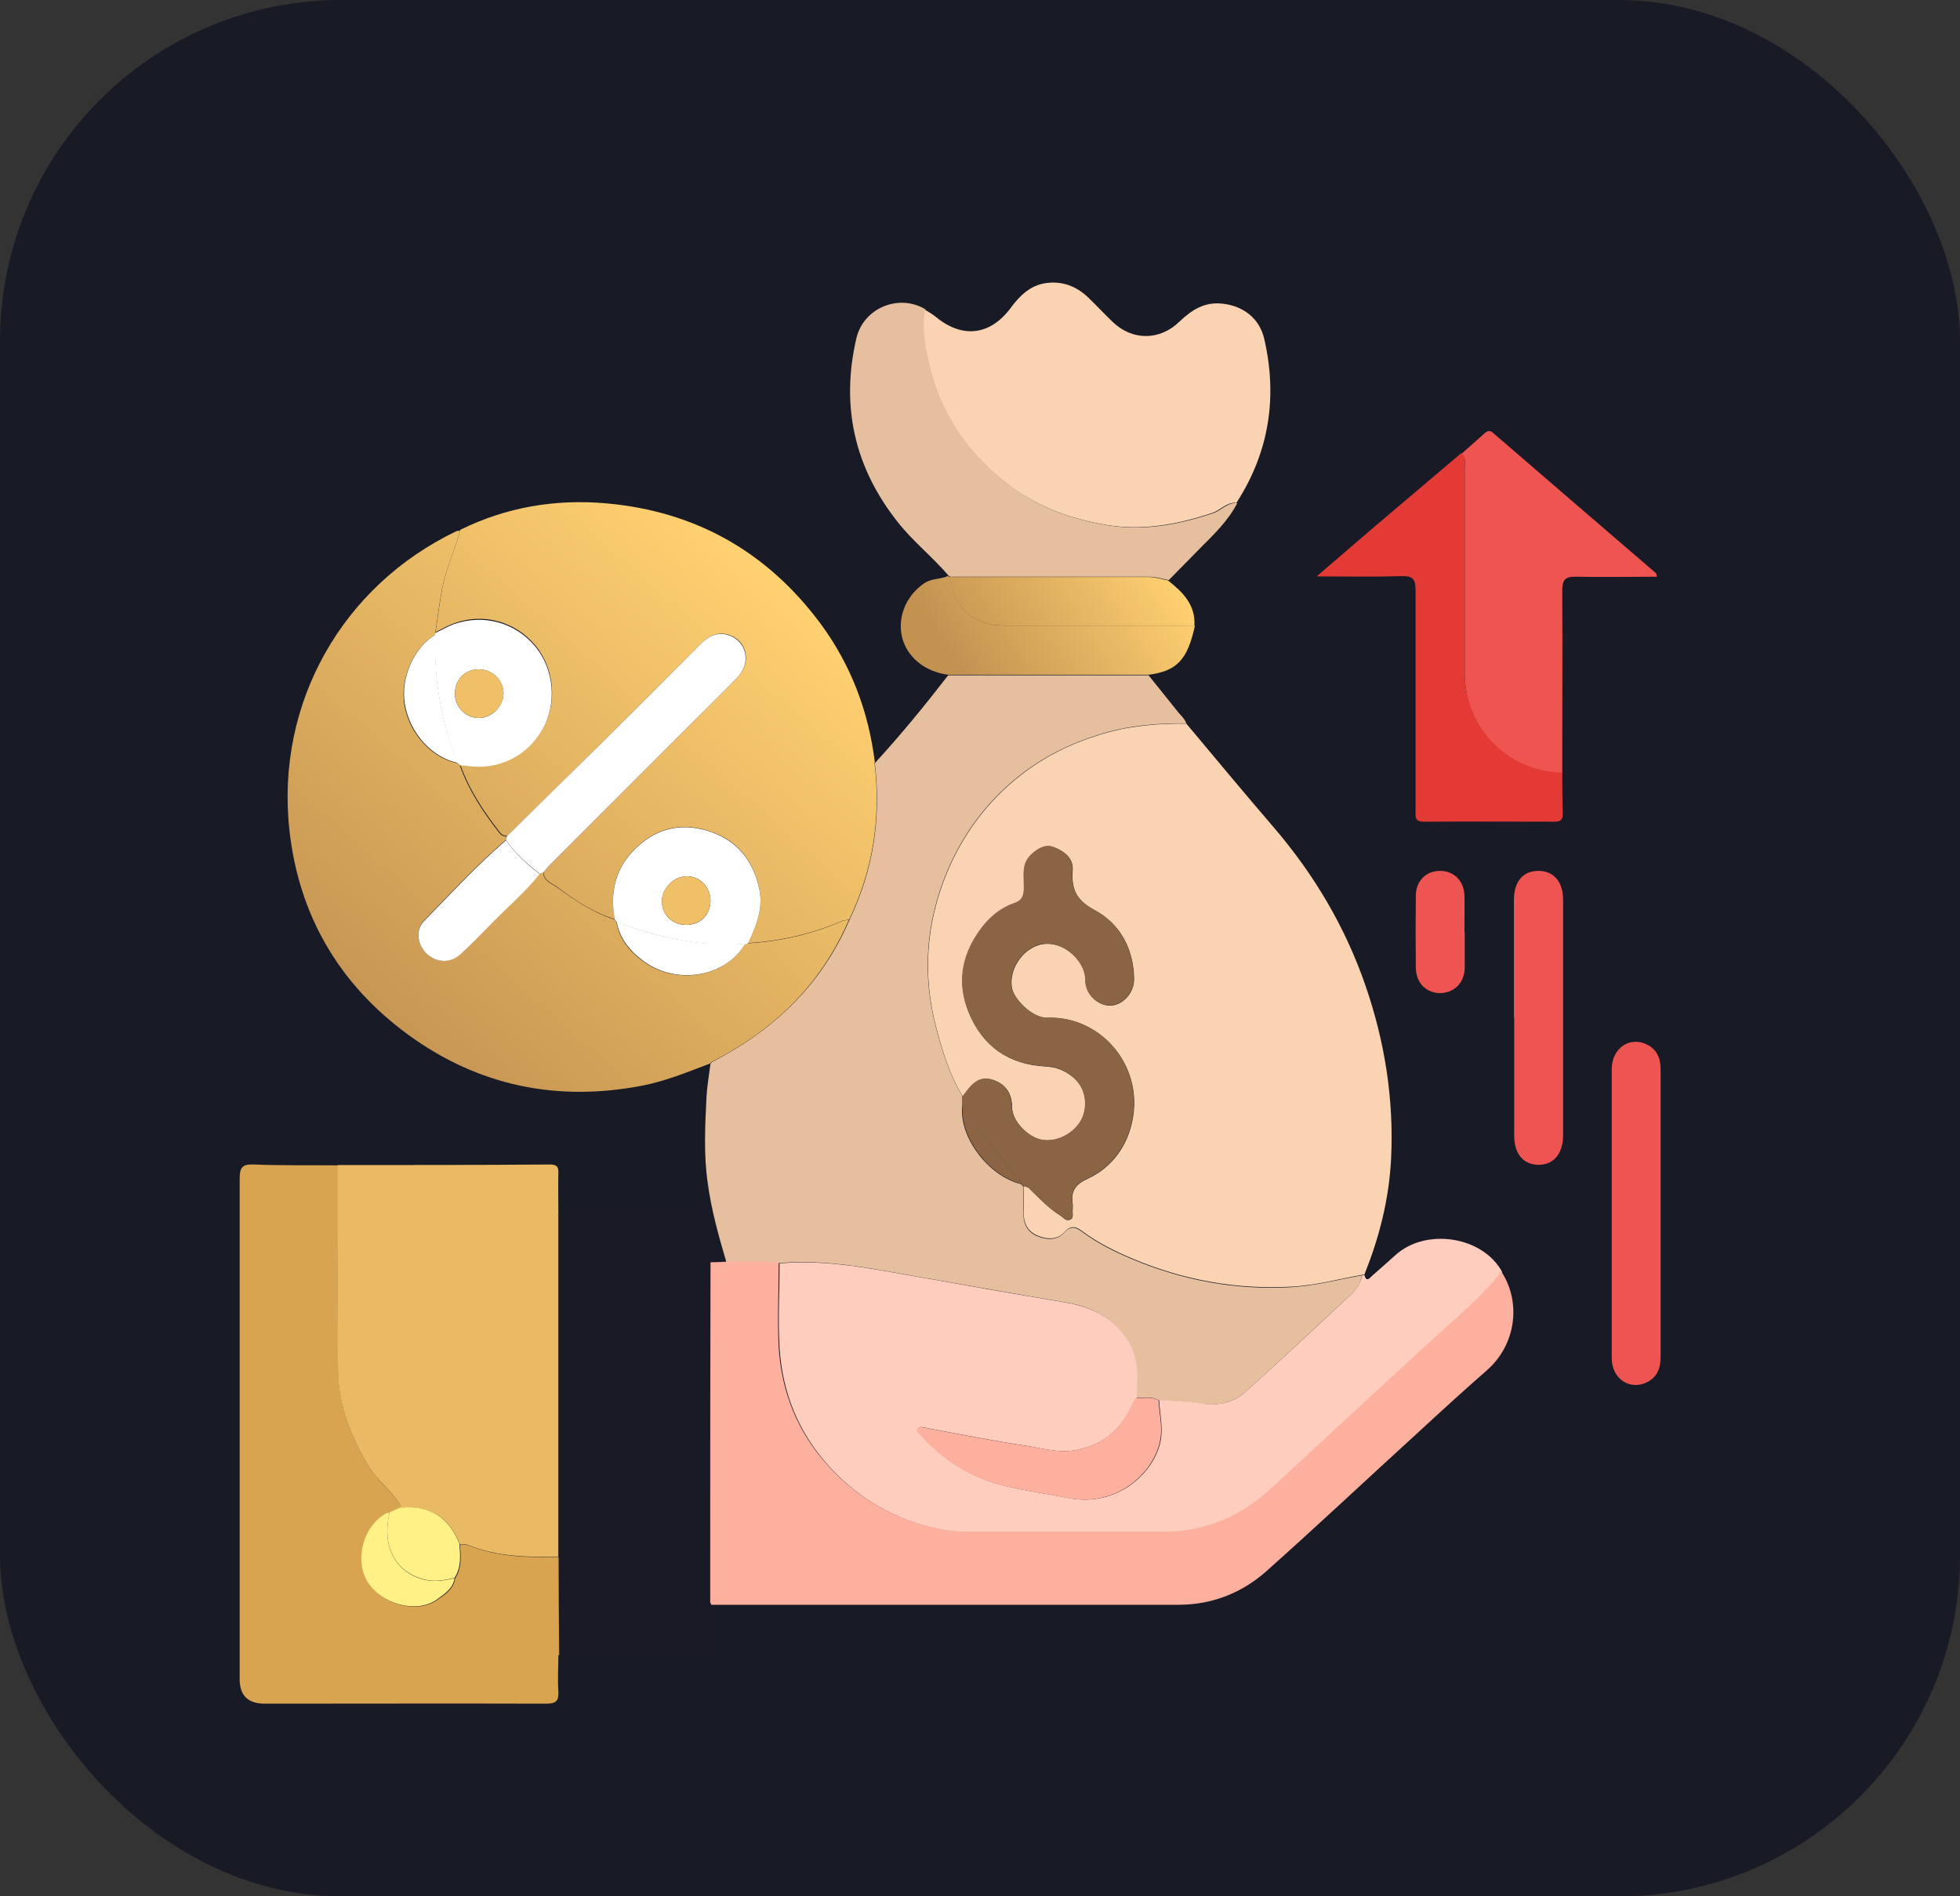
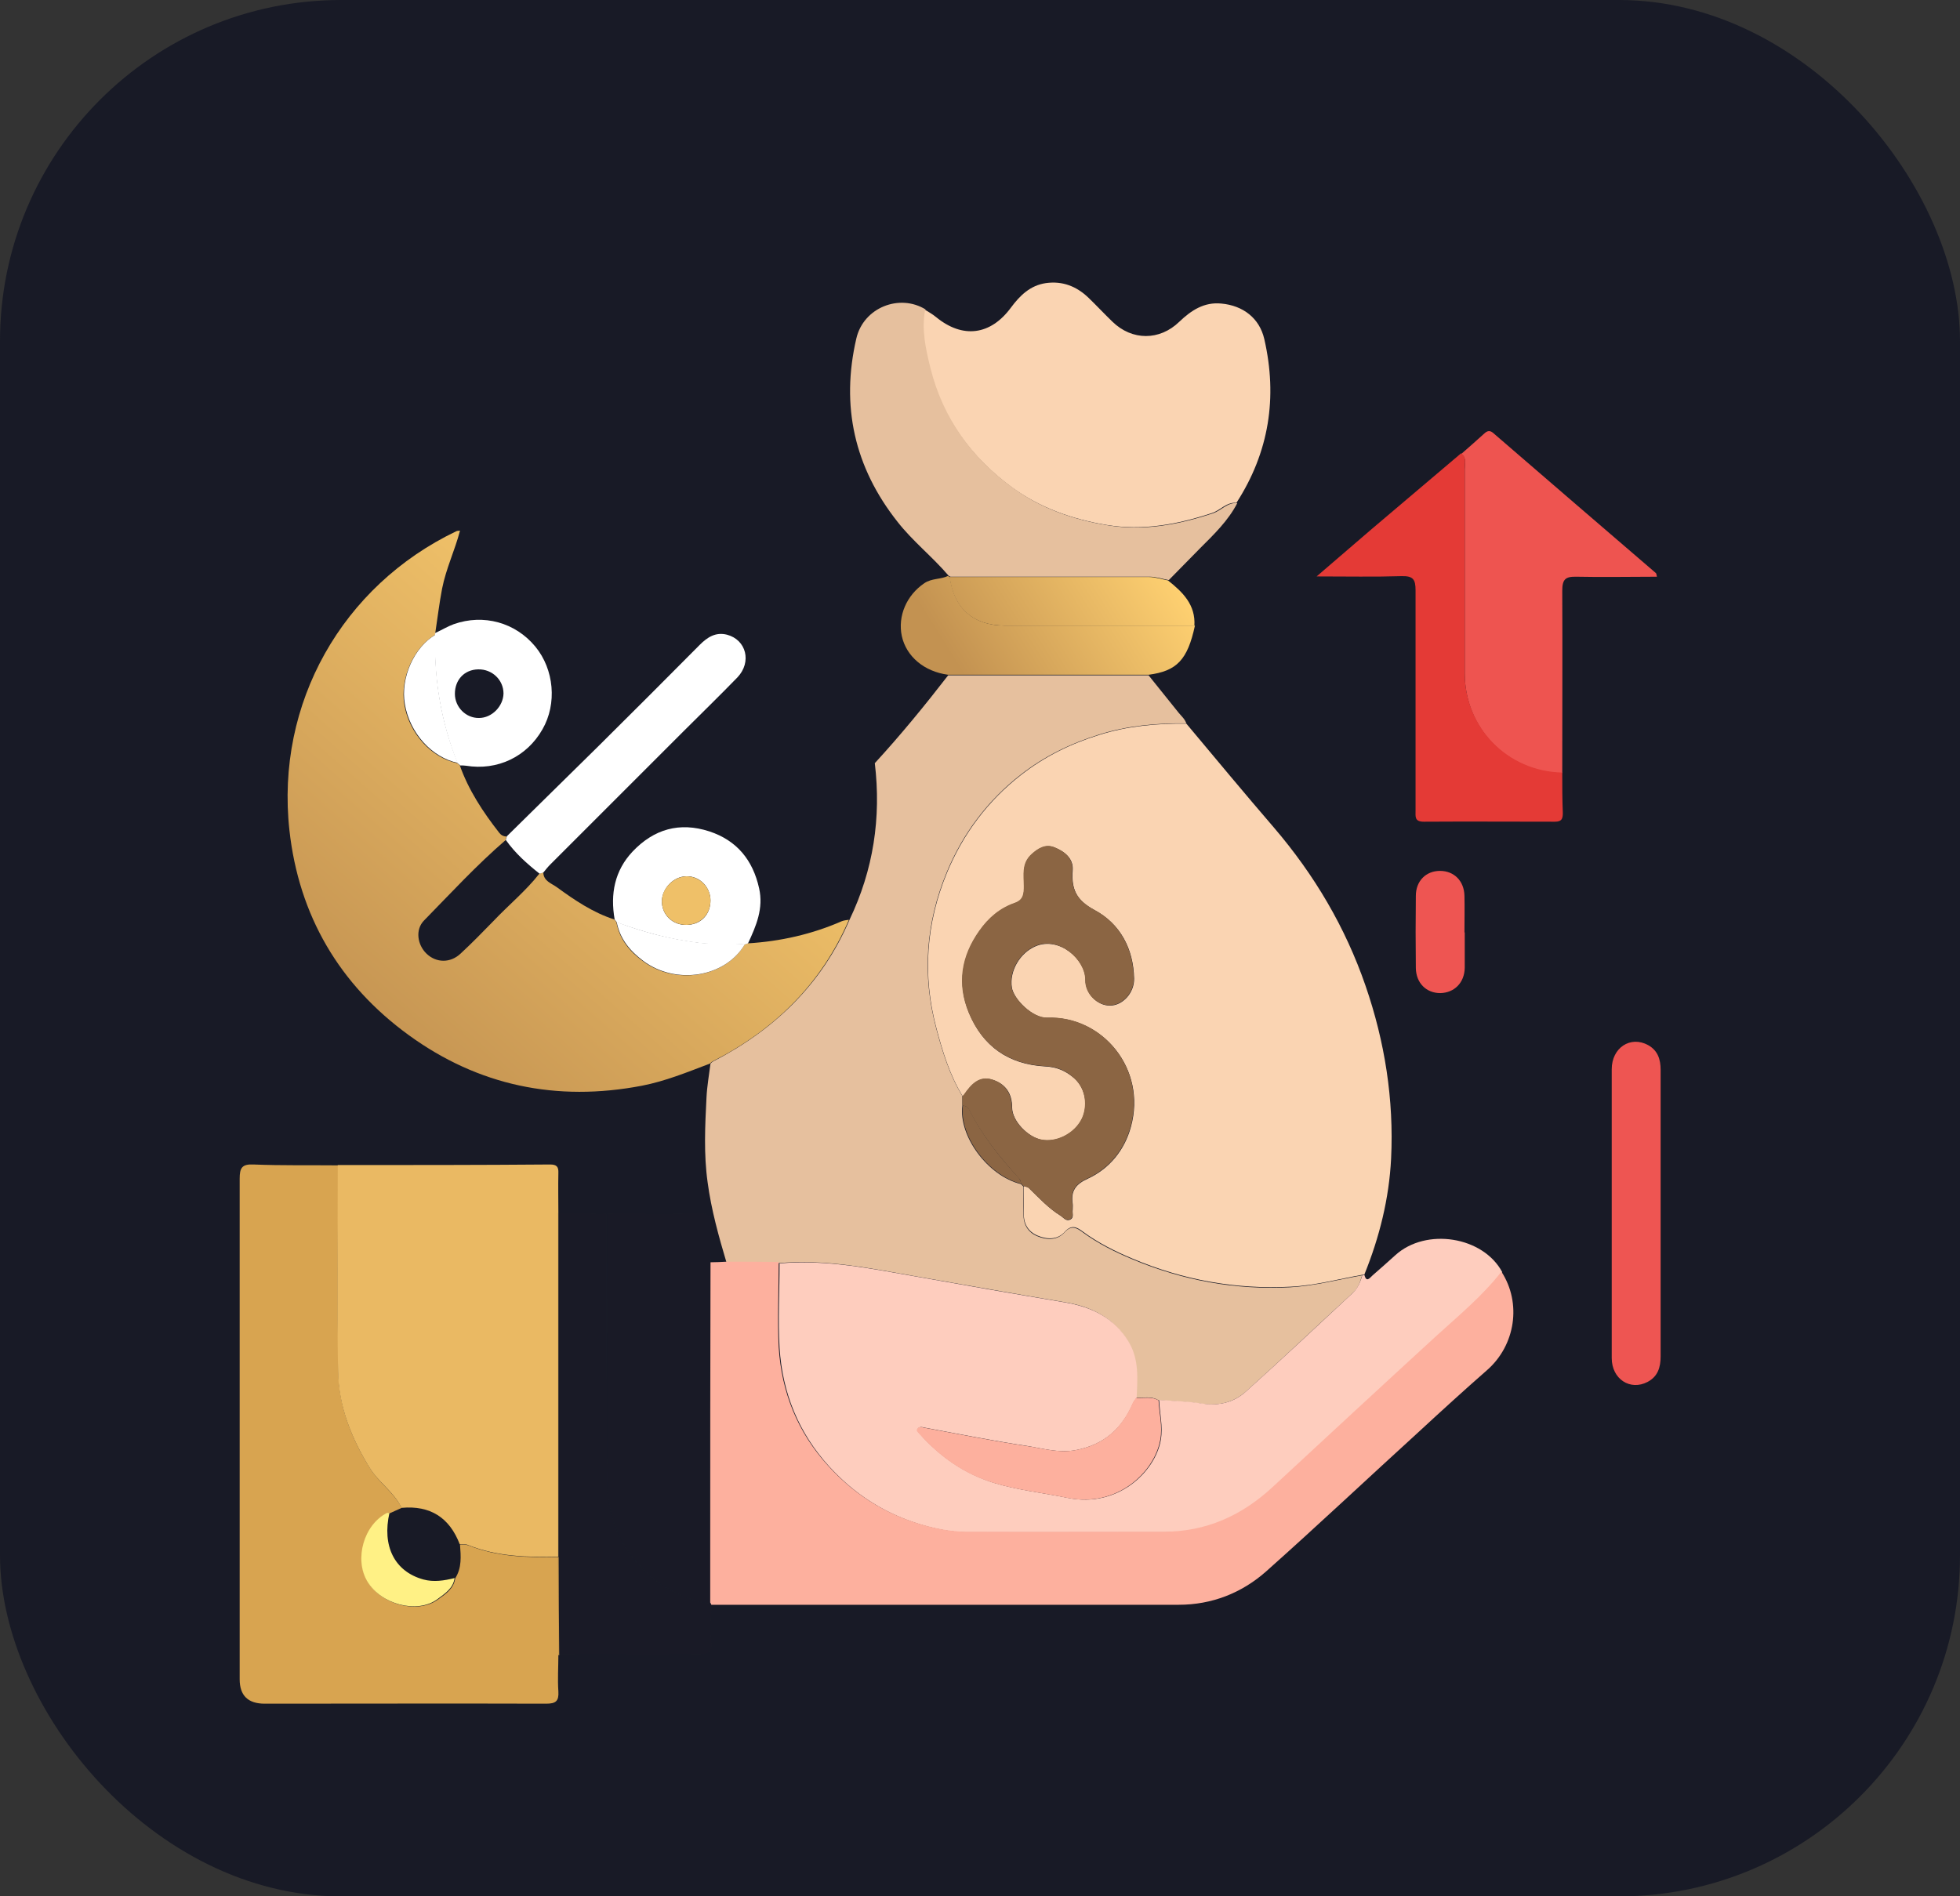
<svg xmlns="http://www.w3.org/2000/svg" xmlns:xlink="http://www.w3.org/1999/xlink" id="b" data-name="Layer 2" viewBox="0 0 68.94 66.72">
  <rect x="0" y="0" width="68.94" height="66.72" fill="#333333" stroke="none" />
  <defs>
    <style>
      .h {
        fill: #ee5450;
      }

      .h, .i, .j, .k, .l, .m, .n, .o, .p, .q, .r, .s, .t, .u, .v, .w, .x, .y, .z {
        stroke-width: 0px;
      }

      .i {
        fill: #fff185;
      }

      .j {
        fill: #fecdbe;
      }

      .k {
        fill: #e43a36;
      }

      .l {
        fill: #ee5552;
      }

      .m {
        fill: #eab963;
      }

      .n {
        fill: #8b6543;
      }

      .o {
        fill: #27272d;
        opacity: .1;
      }

      .p {
        fill: #fdb09e;
      }

      .q {
        fill: #181a26;
      }

      .r {
        fill: #fad4b2;
      }

      .s {
        fill: #d8a450;
      }

      .t {
        fill: #efc068;
      }

      .u {
        fill: #e6c09e;
      }

      .v {
        fill: #fff;
      }

      .w {
        fill: url(#e);
      }

      .x {
        fill: url(#f);
      }

      .y {
        fill: url(#d);
      }

      .z {
        fill: url(#g);
      }
    </style>
    <linearGradient id="d" data-name="未命名漸層 81" x1="27.44" y1="20.49" x2="12.73" y2="37.22" gradientUnits="userSpaceOnUse">
      <stop offset="0" stop-color="#ffd171" />
      <stop offset="1" stop-color="#c39251" />
    </linearGradient>
    <linearGradient id="e" data-name="未命名漸層 81" x1="27.27" y1="20.33" x2="12.55" y2="37.07" xlink:href="#d" />
    <linearGradient id="f" data-name="未命名漸層 81" x1="40.89" y1="19.49" x2="33.94" y2="23.85" xlink:href="#d" />
    <linearGradient id="g" data-name="未命名漸層 81" x1="40.74" y1="19.26" x2="33.8" y2="23.62" xlink:href="#d" />
  </defs>
  <g id="c" data-name="Layer 1">
    <g>
      <rect class="q" width="68.94" height="66.72" rx="12" ry="12" />
      <g>
        <path class="r" d="M41.72,25.45c1.03,1.23,2.05,2.46,3.1,3.68,1.41,1.65,2.5,3.49,3.21,5.55.68,1.97,1,4,.9,6.08-.07,1.41-.41,2.77-.94,4.08-.02,0-.05,0-.07.01-.84.15-1.67.38-2.53.42-1.93.1-3.79-.24-5.56-.99-.6-.25-1.2-.55-1.73-.94-.24-.18-.41-.26-.65,0-.26.29-.63.27-.96.13-.33-.14-.49-.42-.48-.79.01-.32,0-.63,0-.95.07.02.15.03.19.08.35.34.68.7,1.1.96.1.06.19.21.34.14.15-.07.07-.23.09-.35,0-.07.01-.15,0-.21-.07-.45.11-.69.53-.88.78-.36,1.3-1.02,1.52-1.83.56-2.04-1.01-3.9-2.94-3.83-.52.02-1.19-.66-1.25-1.07-.09-.58.29-1.22.84-1.45.83-.35,1.76.47,1.75,1.19,0,.49.42.9.86.9.45,0,.86-.45.85-.95-.02-1.05-.49-1.93-1.39-2.41-.65-.35-.82-.74-.77-1.41.03-.4-.28-.65-.63-.79-.31-.13-.57.02-.81.24-.36.32-.26.73-.27,1.13,0,.26-.01.48-.31.58-.53.19-.93.53-1.26.99-.63.9-.78,1.86-.37,2.87.49,1.19,1.4,1.82,2.68,1.89.41.02.72.15,1.03.42.44.4.46,1.02.27,1.42-.25.52-.89.85-1.43.74-.47-.09-1.03-.66-1.03-1.13,0-.51-.24-.84-.69-.98-.46-.15-.75.17-.99.52-.02.02-.04.04-.06.06-.45-.74-.7-1.55-.92-2.38-.5-1.87-.37-3.7.37-5.49.57-1.37,1.44-2.53,2.61-3.44.82-.64,1.73-1.09,2.73-1.4,1.01-.32,2.04-.41,3.08-.4Z" />
        <path class="u" d="M41.72,25.45c-1.05-.01-2.07.08-3.08.4-.99.31-1.91.76-2.73,1.4-1.17.91-2.04,2.07-2.61,3.44-.74,1.79-.87,3.62-.37,5.49.22.83.47,1.64.92,2.38,0,.11,0,.23,0,.34-.14,1.05.88,2.47,2.06,2.76.03.03.06.06.09.09,0,.32,0,.63,0,.95-.01.37.15.65.48.79.33.14.7.16.96-.13.24-.26.41-.18.65,0,.53.39,1.13.69,1.73.94,1.78.75,3.63,1.09,5.56.99.86-.05,1.69-.27,2.53-.42-.07.24-.14.46-.34.63-1.26,1.16-2.49,2.33-3.76,3.47-.42.37-.94.5-1.53.42-.51-.07-1.03-.09-1.54-.13-.25-.15-.52-.07-.79-.09.03-.67.09-1.35-.28-1.97-.51-.86-1.31-1.24-2.25-1.39-1.73-.29-3.46-.6-5.18-.9-1.6-.28-3.2-.62-4.85-.47h-1.83c-.28-.94-.54-1.87-.67-2.84-.14-1-.09-1.99-.04-2.99.02-.4.09-.79.14-1.19.03-.03.06-.06.1-.08,2.16-1.12,3.82-2.72,4.79-4.98.84-1.75,1.12-3.59.89-5.51.91-.99,1.76-2.03,2.58-3.09,2.35,0,4.7,0,7.05,0,.35.44.71.88,1.06,1.32.1.12.22.22.27.38Z" />
-         <path class="y" d="M30.76,26.84c.23,1.92-.05,3.76-.89,5.51-.08.02-.17.02-.25.05-1.06.46-2.17.71-3.31.78.29-.61.55-1.23.39-1.94-.22-.99-.77-1.68-1.75-2-1.05-.34-1.95-.08-2.7.71-.64.68-.79,1.5-.63,2.39-.76-.24-1.41-.67-2.03-1.14-.18-.13-.46-.21-.47-.51.08-.1.16-.2.25-.29,1.55-1.55,3.11-3.11,4.66-4.66.64-.64,1.29-1.27,1.92-1.92.51-.54.31-1.33-.37-1.5-.39-.1-.69.09-.96.36-1.19,1.19-2.37,2.38-3.56,3.56-1.07,1.06-2.14,2.12-3.22,3.17-.11,0-.2-.05-.26-.13-.57-.73-1.08-1.5-1.39-2.38.07,0,.14,0,.21.01,1.1.18,2.14-.31,2.69-1.28.52-.9.41-2.1-.25-2.91-.7-.85-1.83-1.17-2.87-.79-.22.08-.43.2-.65.31.08-.52.14-1.04.24-1.56.14-.7.45-1.35.63-2.04,1.62-.8,3.35-1.09,5.14-.93,3.13.28,5.65,1.7,7.53,4.23,1.07,1.45,1.69,3.09,1.91,4.87Z" />
-         <path class="j" d="M40.75,49.25c.51.04,1.03.05,1.54.13.58.09,1.11-.04,1.53-.42,1.27-1.14,2.51-2.31,3.76-3.47.19-.18.27-.4.34-.63.02,0,.05,0,.07-.01.07.29.19.11.29.02.27-.23.53-.47.8-.71,1.08-.98,3.09-.66,3.76.6-.67.86-1.51,1.55-2.31,2.28-1.92,1.76-3.83,3.53-5.74,5.3-1.08,1-2.33,1.57-3.83,1.57-2.31,0-4.62,0-6.93,0-.37,0-.74-.05-1.1-.13-1.48-.33-2.73-1.05-3.76-2.18-1.09-1.2-1.65-2.6-1.75-4.18-.06-.99,0-1.98,0-2.97,1.65-.15,3.24.19,4.85.47,1.73.31,3.45.61,5.18.9.95.16,1.74.54,2.25,1.39.37.62.31,1.29.28,1.97-.04.06-.09.11-.12.18-.39.9-1.02,1.47-2.02,1.66-.61.11-1.16-.06-1.73-.15-1.2-.18-2.39-.42-3.58-.64-.08-.02-.18-.05-.24.03-.05.07.02.13.06.18.72.81,1.58,1.41,2.61,1.73.85.26,1.73.35,2.6.53,1.75.36,3.07-.91,3.27-2.04.08-.48-.04-.94-.06-1.41Z" />
+         <path class="j" d="M40.75,49.25c.51.04,1.03.05,1.54.13.58.09,1.11-.04,1.53-.42,1.27-1.14,2.51-2.31,3.76-3.47.19-.18.27-.4.34-.63.02,0,.05,0,.07-.01.07.29.19.11.29.02.27-.23.53-.47.8-.71,1.08-.98,3.09-.66,3.76.6-.67.86-1.51,1.55-2.31,2.28-1.92,1.76-3.83,3.53-5.74,5.3-1.08,1-2.33,1.57-3.83,1.57-2.31,0-4.62,0-6.93,0-.37,0-.74-.05-1.1-.13-1.48-.33-2.73-1.05-3.76-2.18-1.09-1.2-1.65-2.6-1.75-4.18-.06-.99,0-1.98,0-2.97,1.65-.15,3.24.19,4.85.47,1.73.31,3.45.61,5.18.9.95.16,1.74.54,2.25,1.39.37.62.31,1.29.28,1.97-.04.06-.09.11-.12.18-.39.9-1.02,1.47-2.02,1.66-.61.11-1.16-.06-1.73-.15-1.2-.18-2.39-.42-3.58-.64-.08-.02-.18-.05-.24.03-.05.07.02.13.06.18.72.81,1.58,1.41,2.61,1.73.85.26,1.73.35,2.6.53,1.75.36,3.07-.91,3.27-2.04.08-.48-.04-.94-.06-1.41" />
        <path class="w" d="M19.11,30.7c.01.3.29.38.47.51.63.46,1.28.9,2.03,1.14.02.03.05.06.07.09.11.6.46,1.03.94,1.38,1.16.86,2.9.56,3.57-.59.04-.01.07-.03.11-.04,1.15-.07,2.26-.32,3.31-.78.08-.03.17-.04.25-.05-.97,2.26-2.62,3.87-4.79,4.98-.04.02-.07.05-.1.08-.79.3-1.57.62-2.4.78-2.99.57-5.74,0-8.19-1.78-2.45-1.78-3.87-4.22-4.2-7.21-.49-4.47,1.86-8.6,5.87-10.52.04-.02.08-.01.13-.02-.18.69-.49,1.33-.63,2.04-.1.52-.16,1.04-.24,1.56,0,.02,0,.05-.01.07-.75.44-1.23,1.53-1.08,2.44.17,1.02.95,1.88,1.86,2.07.03.02.06.05.09.07.31.88.82,1.65,1.39,2.38.06.08.15.13.26.13-.01.04-.03.09-.04.13-1.02.88-1.93,1.87-2.87,2.83-.31.32-.23.85.09,1.16.34.33.84.34,1.2,0,.4-.37.78-.76,1.16-1.15.53-.56,1.13-1.05,1.61-1.66l.13-.04Z" />
        <path class="p" d="M27.39,44.43c0,.99-.05,1.98,0,2.97.1,1.58.66,2.99,1.75,4.18,1.03,1.13,2.28,1.85,3.76,2.18.36.08.73.13,1.1.13,2.31.01,4.62,0,6.93,0,1.5,0,2.75-.57,3.83-1.57,1.91-1.77,3.82-3.54,5.74-5.3.8-.73,1.64-1.42,2.31-2.28.72,1.11.49,2.59-.5,3.46-.81.71-1.6,1.43-2.39,2.16-1.8,1.64-3.57,3.31-5.39,4.93-.86.76-1.91,1.17-3.07,1.17-5.48,0-10.96,0-16.44,0-.01-.03-.02-.05-.04-.08,0-.46,0-.92,0-1.38,0-3.53,0-7.06.01-10.59.19,0,.37-.01.56-.02.61,0,1.22,0,1.83.01Z" />
        <path class="s" d="M19.64,58.22c0,.43-.03.86,0,1.29.02.34-.09.43-.43.43-3.3-.01-6.6,0-9.9,0q-.88,0-.88-.86c0-5.87,0-11.74,0-17.61,0-.38.08-.52.49-.5.99.04,1.98.02,2.97.03,0,2.42-.03,4.85.01,7.27.02,1.22.46,2.33,1.11,3.38.32.52.85.86,1.12,1.4-.14.06-.28.13-.42.19-.03,0-.06-.01-.08,0-.81.4-1.16,1.62-.69,2.41.48.81,1.75,1.15,2.47.62.25-.18.55-.37.6-.74.24-.37.2-.78.17-1.19.1,0,.21,0,.3.03,1.02.41,2.09.43,3.17.41,0,1.15.01,2.31.02,3.46Z" />
        <path class="m" d="M14.12,53.04c-.27-.55-.8-.88-1.12-1.4-.64-1.04-1.09-2.16-1.11-3.38-.04-2.42-.01-4.85-.01-7.27,2.49,0,4.98,0,7.47-.02.23,0,.3.08.29.3-.01.47,0,.94,0,1.42,0,.21,0,.43,0,.64,0,3.81,0,7.62,0,11.44-1.08.02-2.15,0-3.17-.41-.09-.04-.2-.02-.3-.03-.36-.94-1.04-1.37-2.04-1.28Z" />
        <path class="r" d="M32.54,10.9c.13.08.27.16.39.26.93.76,1.91.64,2.63-.34.32-.43.68-.78,1.23-.86.58-.08,1.07.11,1.49.51.29.28.56.57.85.85.69.67,1.66.67,2.35,0,.42-.4.87-.7,1.48-.64.76.07,1.34.51,1.51,1.25.47,2.05.17,3.98-.98,5.76-.35-.03-.56.26-.86.36-1.21.4-2.42.63-3.7.42-1.21-.2-2.34-.6-3.32-1.31-1.45-1.06-2.47-2.45-2.91-4.21-.17-.67-.32-1.35-.19-2.06Z" />
        <path class="u" d="M32.54,10.9c-.13.7.02,1.38.19,2.06.44,1.76,1.46,3.16,2.91,4.21.98.72,2.11,1.11,3.32,1.31,1.28.21,2.49-.02,3.7-.42.3-.1.51-.39.86-.36-.32.62-.82,1.1-1.3,1.58-.37.38-.74.75-1.11,1.13-.22-.04-.45-.12-.67-.12-2.34,0-4.67,0-7.01,0-.02-.01-.04-.02-.06-.03-.57-.67-1.26-1.21-1.8-1.9-1.52-1.92-2-4.08-1.45-6.45.25-1.09,1.52-1.59,2.44-1.02Z" />
        <path class="o" d="M25,44.43c0,3.53,0,7.06-.01,10.59,0,.46,0,.92,0,1.38-.09,0-.17,0-.26-.02-1.93-.42-3.36-2.19-3.37-4.18,0-3.17,0-6.33-.01-9.5,1.09,0,2.18,0,3.27-.02.28,0,.38.08.37.37-.01.46,0,.92.01,1.37Z" />
        <path class="h" d="M51.41,15.96c.27-.24.54-.47.8-.71.12-.11.21-.11.33,0,1.9,1.64,3.8,3.28,5.7,4.91.02.01.02.05.04.13-.95,0-1.89.02-2.83,0-.4-.01-.5.1-.5.5.01,2.14,0,4.27,0,6.41-1.93-.04-3.43-1.57-3.43-3.51,0-2.4,0-4.79,0-7.19,0-.18.07-.38-.11-.52Z" />
        <path class="o" d="M21.34,42.7c0,3.17,0,6.33.01,9.5,0,1.99,1.44,3.76,3.37,4.18.08.02.17.01.26.02.01.03.02.05.04.08,0,.41-.04.83,0,1.24.04.37-.04.5-.44.49-1.65-.02-3.29,0-4.94,0,0-1.15-.01-2.31-.02-3.46,0-3.81,0-7.62,0-11.44,0-.21,0-.43,0-.64.57,0,1.14.02,1.7.03Z" />
        <path class="k" d="M51.41,15.96c.18.14.11.35.11.52,0,2.4,0,4.79,0,7.19,0,1.93,1.5,3.47,3.43,3.51,0,.47,0,.95.02,1.42,0,.21-.04.31-.28.31-1.54,0-3.07-.01-4.61,0-.33,0-.29-.18-.29-.39,0-2.58,0-5.17,0-7.75,0-.38-.08-.51-.49-.5-.95.03-1.91.01-2.99.01.7-.6,1.31-1.13,1.93-1.66,1.05-.89,2.1-1.78,3.15-2.67Z" />
        <path class="l" d="M56.69,42.66c0-1.68,0-3.36,0-5.04,0-.76.66-1.19,1.28-.85.34.19.44.5.44.87,0,1.44,0,2.87,0,4.31,0,1.92,0,3.85,0,5.77,0,.39-.1.71-.46.9-.61.32-1.26-.1-1.26-.84,0-1.71,0-3.42,0-5.12Z" />
        <path class="x" d="M33.35,20.27s.04.02.06.03c.14,1.1.83,1.71,1.94,1.71,2.23,0,4.45,0,6.68,0-.26,1.21-.64,1.6-1.63,1.73-2.35,0-4.7,0-7.05,0-.84-.11-1.47-.64-1.63-1.36-.15-.71.17-1.44.79-1.86.26-.18.58-.13.84-.26Z" />
-         <path class="l" d="M53.25,35.8c0-1.38,0-2.76,0-4.13,0-.65.31-1.02.84-1.03.55-.01.89.37.89,1.03,0,2.76,0,5.51,0,8.27,0,.66-.34,1.05-.88,1.04-.53-.01-.84-.39-.84-1.03,0-1.38,0-2.76,0-4.13Z" />
        <path class="z" d="M42.02,22.01c-2.23,0-4.45,0-6.68,0-1.11,0-1.8-.61-1.94-1.71,2.34,0,4.67,0,7.01,0,.22,0,.45.08.67.12.52.41.98.86.93,1.6Z" />
        <path class="l" d="M51.52,32.8c0,.42,0,.83,0,1.25-.01.53-.37.88-.86.89-.49,0-.85-.35-.86-.88-.01-.85-.01-1.69,0-2.54,0-.53.36-.88.85-.88.49,0,.85.35.86.88.01.43,0,.86,0,1.29Z" />
        <path class="n" d="M36.01,41.74s-.06-.06-.09-.09c-.02-.07-.03-.15-.08-.19-.67-.74-1.3-1.51-1.75-2.41-.05-.1-.13-.15-.24-.15,0-.11,0-.23,0-.34.02-.02.05-.03.06-.06.24-.34.52-.67.99-.52.44.14.68.47.69.98,0,.48.56,1.04,1.03,1.13.54.11,1.18-.22,1.43-.74.19-.4.17-1.02-.27-1.42-.31-.28-.62-.4-1.03-.42-1.27-.07-2.19-.7-2.68-1.89-.42-1.02-.26-1.98.37-2.87.32-.46.73-.81,1.26-.99.3-.11.31-.33.31-.58,0-.39-.09-.8.27-1.13.24-.22.5-.37.81-.24.35.14.66.39.63.79-.05.66.12,1.06.77,1.41.9.48,1.37,1.36,1.39,2.41.01.51-.4.95-.85.95-.44,0-.87-.4-.86-.9,0-.71-.92-1.54-1.75-1.19-.55.24-.93.87-.84,1.45.06.41.74,1.09,1.25,1.07,1.94-.07,3.5,1.79,2.94,3.83-.22.81-.74,1.47-1.52,1.83-.42.19-.6.44-.53.88.01.07,0,.14,0,.21-.01.12.06.28-.09.35-.15.07-.23-.08-.34-.14-.42-.26-.75-.62-1.1-.96-.05-.04-.13-.05-.19-.08Z" />
        <path class="p" d="M40.75,49.25c.02.47.15.93.06,1.41-.2,1.13-1.52,2.4-3.27,2.04-.86-.18-1.75-.27-2.6-.53-1.03-.31-1.89-.92-2.61-1.73-.05-.05-.12-.11-.06-.18.06-.08.15-.05.24-.03,1.19.22,2.38.46,3.58.64.57.08,1.13.26,1.73.15,1-.18,1.64-.76,2.02-1.66.03-.06.08-.12.12-.18.26.02.54-.06.79.09Z" />
        <path class="n" d="M33.86,38.9c.11,0,.19.05.24.15.45.9,1.07,1.67,1.75,2.41.04.05.05.13.08.19-1.19-.29-2.2-1.71-2.06-2.76Z" />
        <path class="v" d="M19.11,30.7s-.09.03-.13.04c-.44-.35-.86-.72-1.19-1.19.01-.04.03-.09.04-.13,1.07-1.06,2.15-2.11,3.22-3.17,1.19-1.18,2.38-2.37,3.56-3.56.27-.27.56-.46.96-.36.68.18.88.96.37,1.5-.63.65-1.28,1.28-1.92,1.92-1.55,1.55-3.11,3.11-4.66,4.66-.09.09-.17.19-.25.29Z" />
        <path class="v" d="M21.69,32.44s-.05-.06-.07-.09c-.16-.9,0-1.72.63-2.39.75-.79,1.65-1.05,2.7-.71.97.32,1.53,1.01,1.75,2,.16.71-.1,1.32-.39,1.94-.04.01-.07.03-.11.04-.53-.05-1.05.01-1.58-.05-1.01-.12-1.98-.38-2.93-.73ZM24.99,31.68c0-.47-.38-.86-.84-.85-.45,0-.85.41-.87.86-.01.49.38.87.88.85.49-.01.83-.36.83-.86Z" />
        <path class="v" d="M16.18,26.92s-.06-.05-.09-.07c-.58-1.45-.83-2.95-.79-4.51,0-.02,0-.05.01-.07.22-.1.43-.23.65-.31,1.05-.37,2.17-.06,2.87.79.66.8.77,2.01.25,2.91-.55.97-1.59,1.46-2.69,1.28-.07-.01-.14-.01-.21-.01ZM16,24.41c0,.47.39.86.85.85.45,0,.85-.41.86-.86,0-.48-.4-.86-.89-.85-.49.01-.82.37-.82.86Z" />
-         <path class="v" d="M17.79,29.56c.33.46.74.84,1.19,1.19-.48.61-1.07,1.11-1.61,1.66-.38.39-.76.78-1.16,1.15-.36.34-.85.32-1.2,0-.33-.31-.41-.85-.09-1.16.94-.96,1.85-1.95,2.87-2.83Z" />
        <path class="v" d="M15.31,22.33c-.04,1.56.2,3.06.79,4.51-.91-.19-1.69-1.05-1.86-2.07-.16-.91.32-2,1.08-2.44Z" />
        <path class="v" d="M21.69,32.44c.95.36,1.92.61,2.93.73.53.06,1.06,0,1.58.05-.68,1.16-2.41,1.45-3.57.59-.47-.35-.83-.78-.94-1.38Z" />
-         <path class="i" d="M14.12,53.04c1-.09,1.68.35,2.04,1.28.03.41.07.82-.17,1.19-.36.09-.73.16-1.1.05-1.01-.28-1.46-1.17-1.19-2.35.14-.06.28-.13.42-.19Z" />
        <path class="i" d="M13.7,53.22c-.27,1.18.18,2.07,1.19,2.35.37.1.74.04,1.1-.05-.05.37-.35.55-.6.74-.71.53-1.99.19-2.47-.62-.47-.79-.12-2,.69-2.41.02-.01.06,0,.08,0Z" />
        <path class="t" d="M24.99,31.68c0,.49-.34.84-.83.86-.51.01-.89-.37-.88-.85.01-.45.42-.85.87-.86.46,0,.84.38.84.85Z" />
-         <path class="t" d="M16,24.41c0-.49.33-.85.82-.86.49-.01.9.37.89.85,0,.45-.41.85-.86.86-.46,0-.84-.37-.85-.85Z" />
      </g>
    </g>
  </g>
</svg>